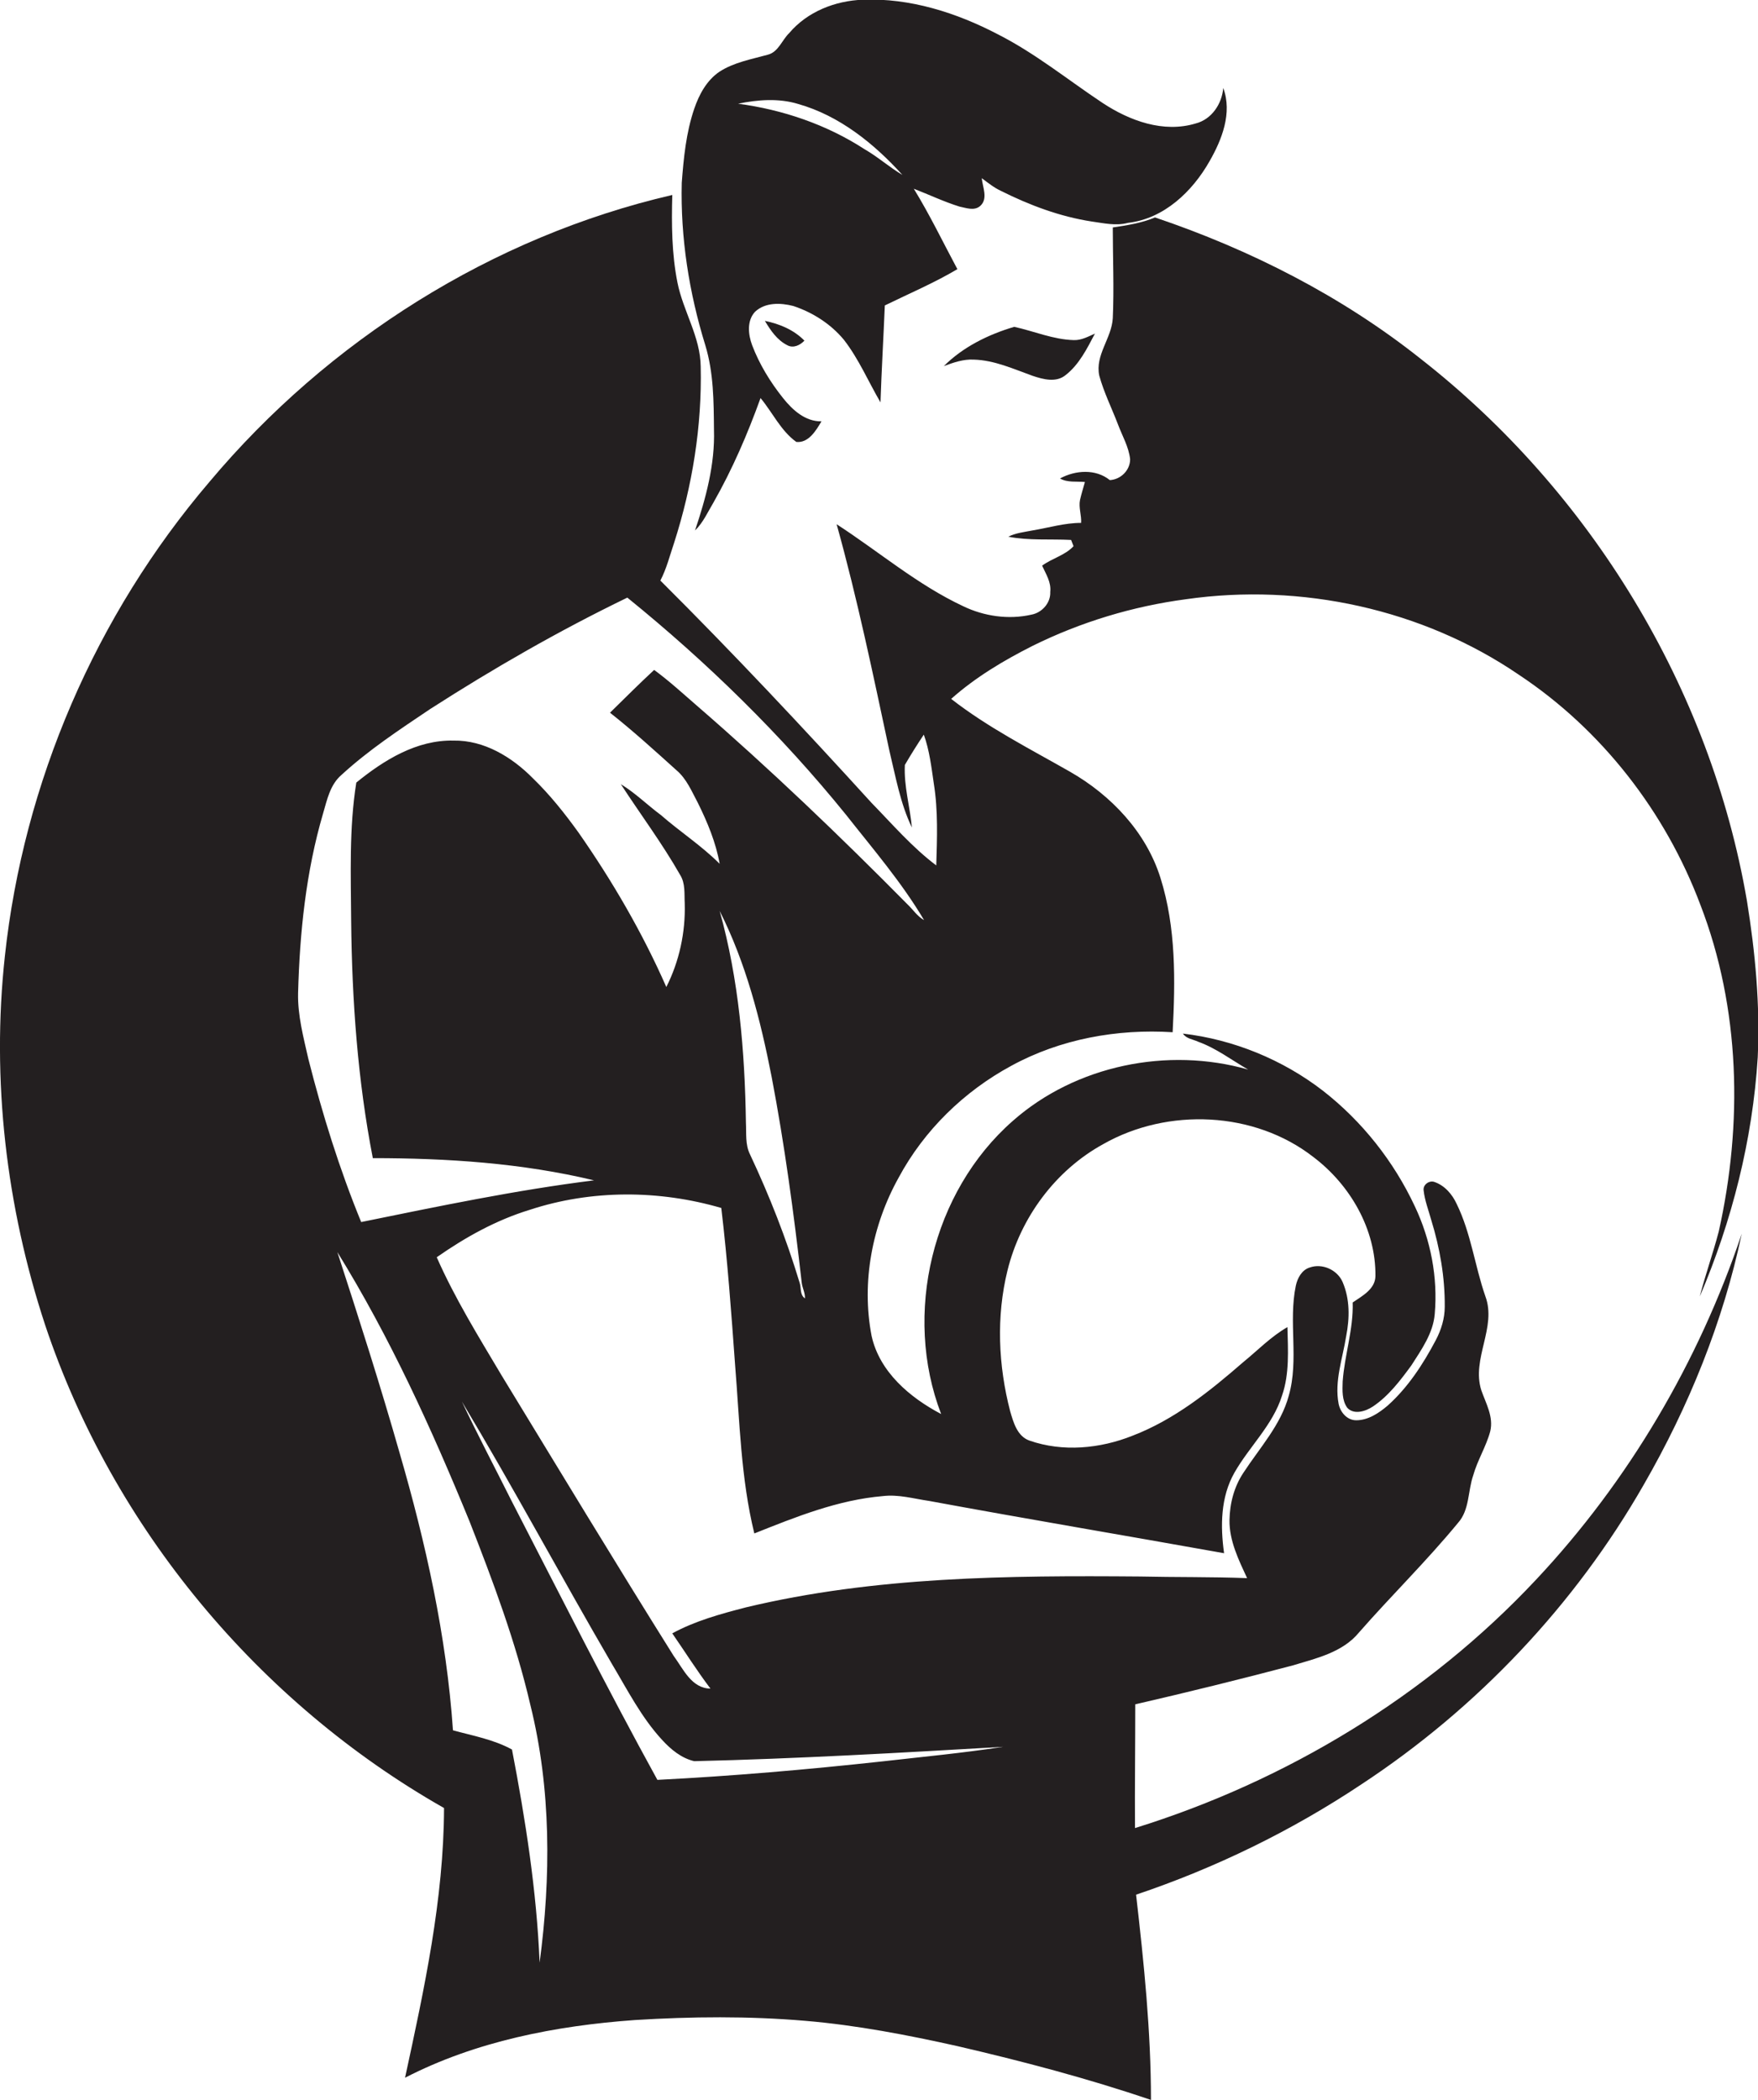
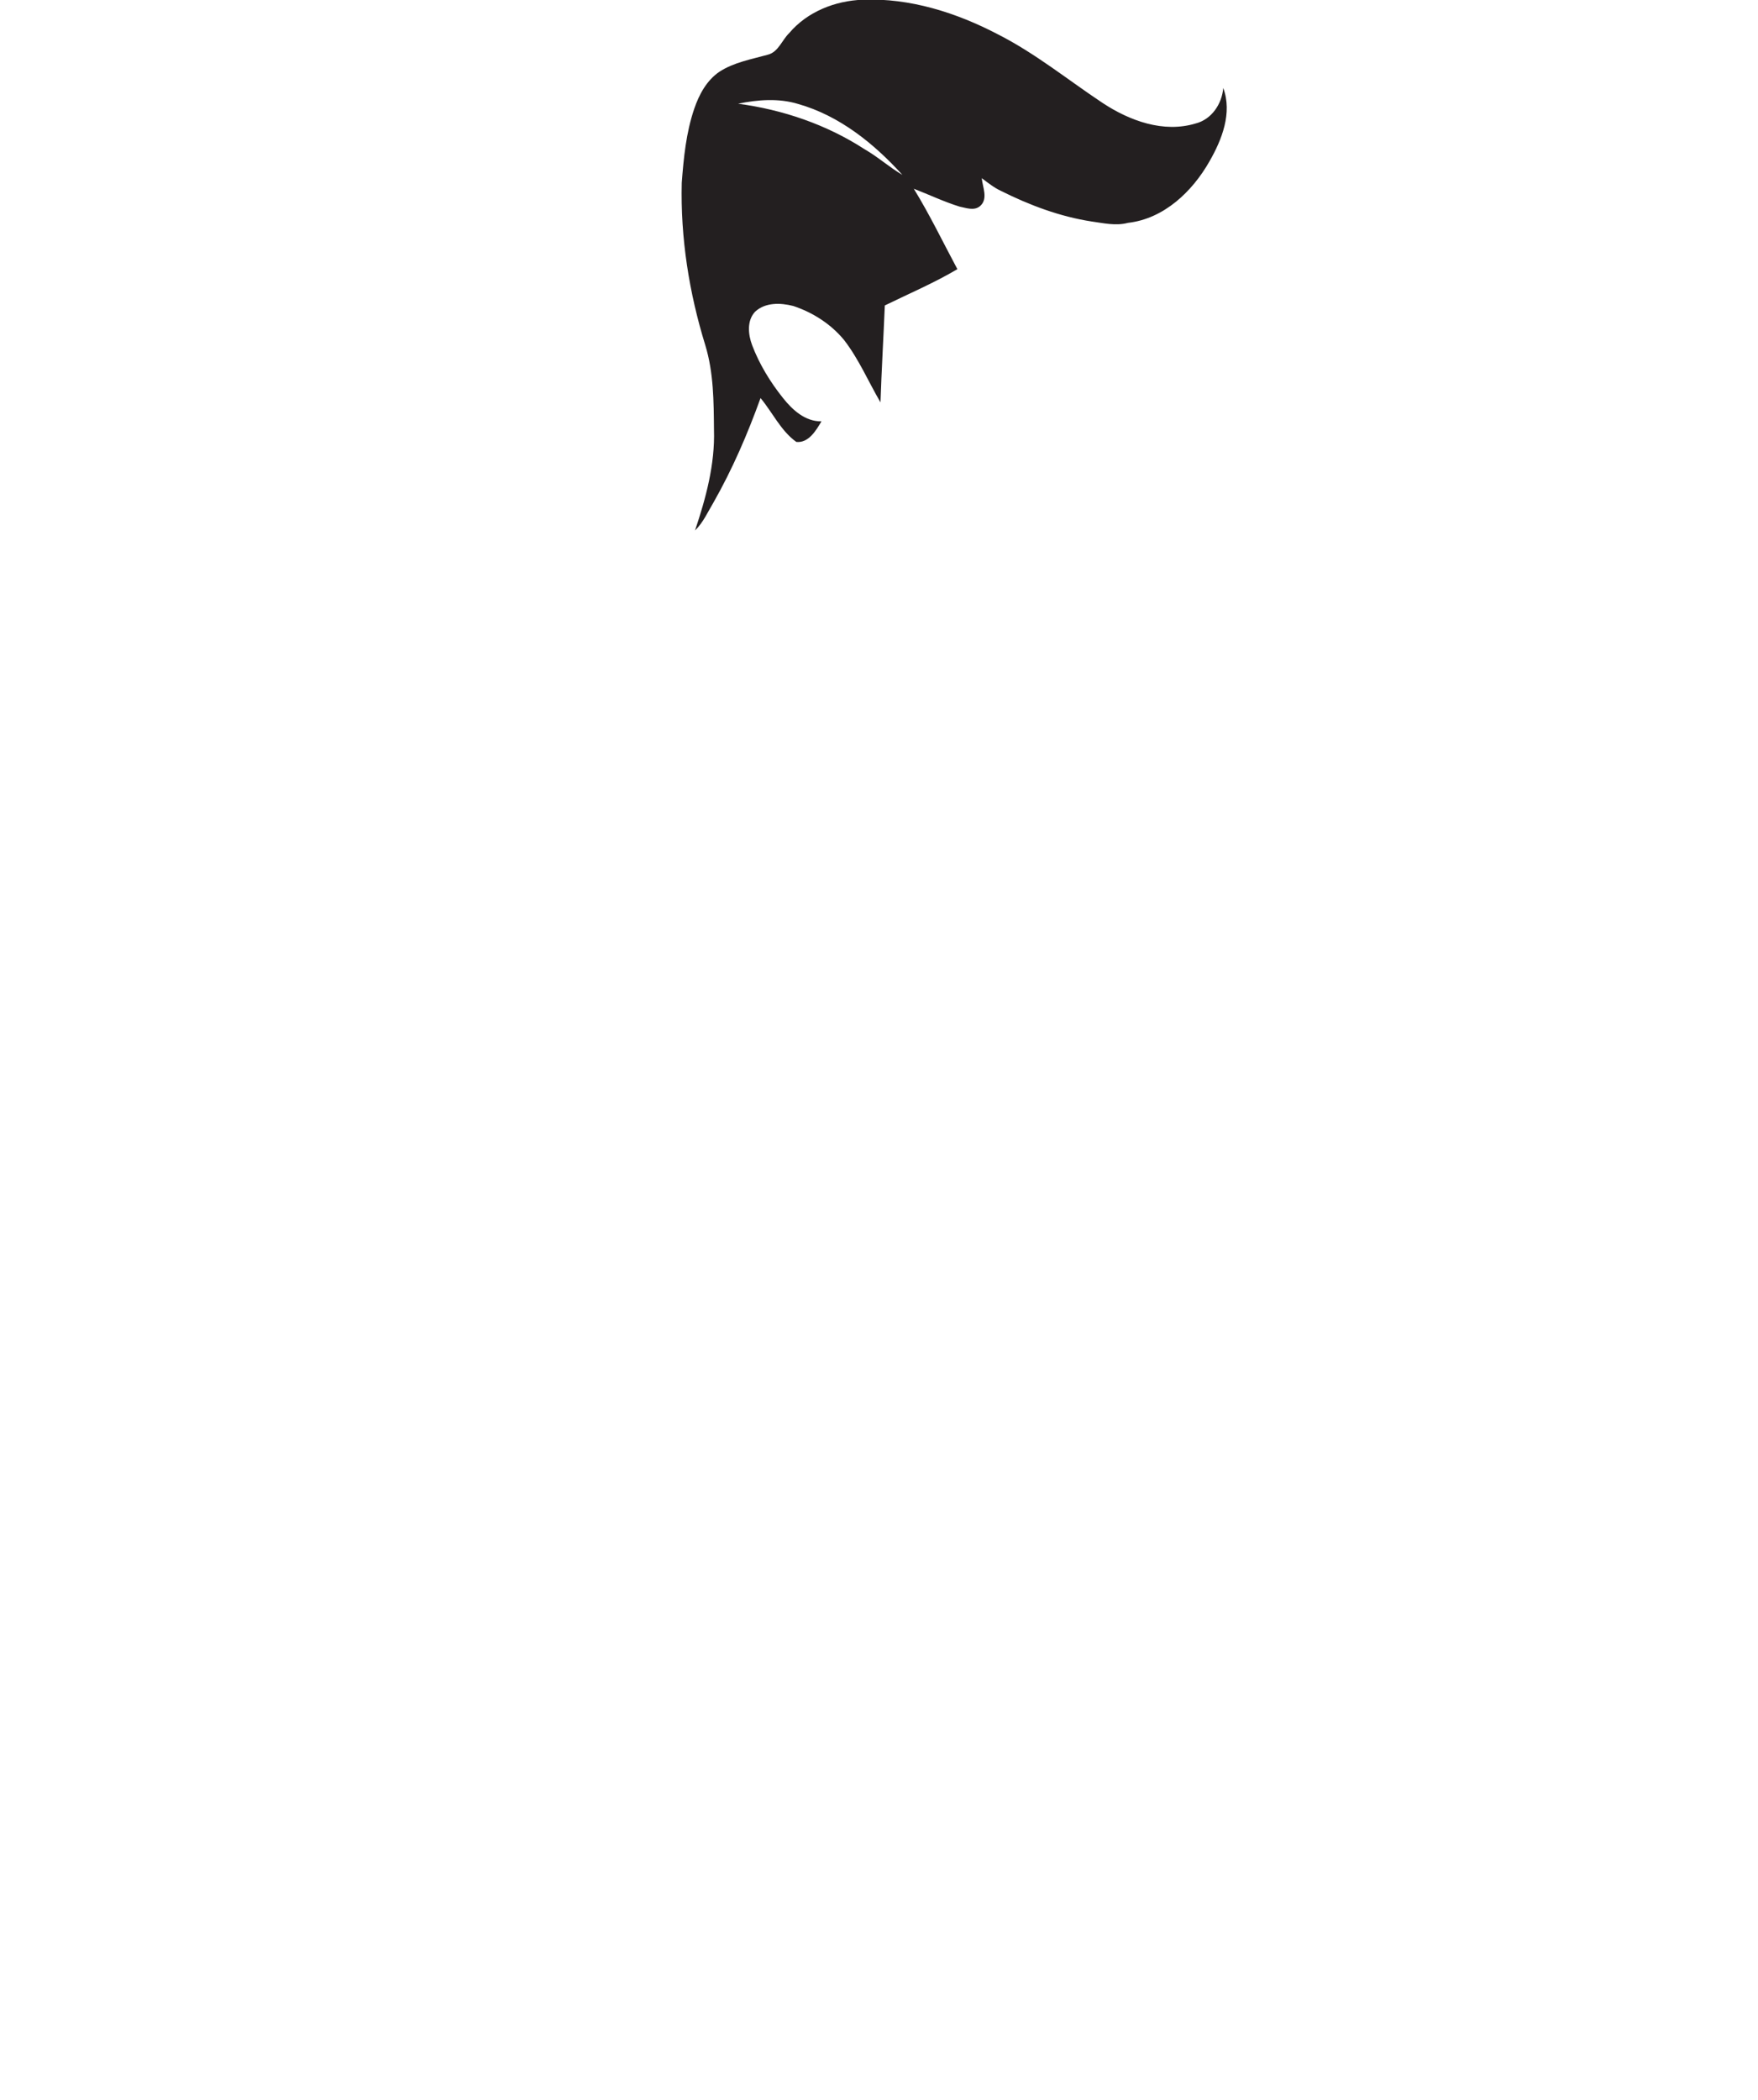
<svg xmlns="http://www.w3.org/2000/svg" version="1.1" id="Layer_1" x="0px" y="0px" viewBox="0 0 649.3 775.5" style="enable-background:new 0 0 649.3 775.5;" xml:space="preserve">
  <style type="text/css">
	.st0{fill:#231F20;}
</style>
  <g>
    <path class="st0" d="M263.7,158.7c0.4,12.8-3,25.3-7,37.2c3-2.9,4.7-6.8,6.8-10.3c7-12.3,12.6-25.3,17.4-38.6   c4.4,5.3,7.5,12.1,13.2,16.2c4.5,0.5,7.3-4.2,9.3-7.6c-6,0.1-10.7-4.2-14.2-8.6c-4.7-5.9-8.7-12.4-11.4-19.5c-1.5-4-2-9.1,1.1-12.4   c3.8-3.5,9.4-3.3,14.1-2.1c7.2,2.4,13.8,6.6,18.7,12.5c5.5,7.1,9,15.4,13.5,23.1c0.4-11.9,1.1-23.9,1.6-35.8   c9-4.4,18.2-8.3,26.8-13.4c-5.3-9.9-10.2-20.1-16.1-29.7c5.7,2.2,11.1,4.8,16.9,6.6c2.5,0.5,5.5,1.7,7.7-0.3   c2.9-2.7,0.8-6.9,0.5-10.2c2.3,1.7,4.5,3.5,7.1,4.7c10.6,5.3,21.8,9.5,33.5,11.3c4.4,0.6,8.9,1.7,13.4,0.5   c13.3-1.5,23.8-11.6,30.1-22.7c4.6-8,8.5-17.9,5.1-27.1c-0.5,5.9-4.3,11.6-10.2,13.1c-11.9,3.6-24.4-1-34.4-7.6   c-12.8-8.5-24.8-18.3-38.6-25.3c-15.3-8-32.5-13.5-50-12.8c-10.2,0.4-20.4,4.4-27.1,12.3c-2.7,2.6-4,7-7.9,8   c-6.1,1.7-12.5,2.8-17.9,6.3c-4.7,3.2-7.5,8.4-9.3,13.7c-3,8.8-3.9,18.1-4.6,27.3c-0.5,20.3,2.7,40.6,8.7,60   C263.6,137.7,263.6,148.3,263.7,158.7z M294.8,38.4c15.2,4.3,28,14.6,38.5,26.2c-4.9-2.9-9.1-6.7-14-9.5   c-14-9.1-30.2-14.6-46.7-16.8C279.9,36.8,287.6,36.2,294.8,38.4z" />
-     <path class="st0" d="M627.8,478.8c11.9-27.9,19.5-57.9,21.4-88.3c0.9-19.4-0.9-38.8-4-57.9c-13.5-78.6-57.8-151.1-120.5-200.1   c-29.2-23.2-62.9-40.3-98.1-52.2c-5,2.1-10.3,2.9-15.6,3.7c0,11.2,0.5,22.4,0,33.5c-0.4,7.4-6.6,13.6-5,21.2c1.7,6.2,4.6,12,6.9,18   c1.6,4.3,4,8.3,4.5,12.9c0,4.1-3.5,7.5-7.5,7.7c-5.2-4.2-12.7-3.7-18.4-0.6c2.8,1.6,6.1,1,9.2,1.3c-0.6,2.2-1.3,4.4-1.8,6.6   c-0.6,2.8,0.6,5.7,0.4,8.5c-6.1,0-12,1.8-18,2.8c-3,0.6-6.1,0.9-8.9,2.3c7.6,1.5,15.5,0.8,23.2,1.2c0.2,0.6,0.7,1.7,0.9,2.3   c-3.1,3.4-8,4.5-11.6,7.2c1.4,3.1,3.4,6.1,3,9.7c0.2,4.1-3.1,7.7-7,8.4c-8.4,1.9-17.4,0.6-25.1-3.1c-16.9-7.9-31.2-20.2-46.8-30.3   c7.7,27.6,13.5,55.7,19.5,83.7c2.3,9.5,4,19.4,8.3,28.3c-0.7-7.7-3-15.3-2.6-23.1c2.2-3.8,4.6-7.6,7-11.2c2.1,5.8,2.8,12,3.7,18.1   c1.6,10,1.2,20.1,0.9,30.2c-8.9-6.7-16.2-15.2-23.9-23.1c-25.4-27.9-51.2-55.4-78-82.1c2.3-4.4,3.5-9.3,5.1-14   c6.7-20.9,10.3-43,9.8-65c-0.1-11-6.5-20.5-8.6-31.1S248,82.8,248.3,72c-66.5,15.4-127.1,53.7-170.9,105.9   C35.3,227.2,8.7,289,1.8,353.1c-5,45.8,0.5,92.6,14.9,136.3c25,74.8,78.8,139.4,147.3,178.3c-0.1,33.7-7.3,66.8-14.4,99.6   c26.2-13.5,55.7-19.2,84.8-21.3c21-1.3,42.2-1.5,63.2,0.3c18.8,1.6,37.5,5.2,55.9,9.3c24.1,5.6,48.1,11.9,71.6,19.9   c0-25.4-2.6-50.6-5.5-75.8c29.4-9.9,57.5-23.6,83.3-40.8c42.7-28.1,78.8-66.2,104.2-110.6c16.6-28.8,29.3-60.1,36.2-92.7   c-15.9,47.3-41.8,91.4-76,127.8c-40.2,42.9-92.1,74.3-148.1,91.7c-0.1-15.2,0.1-30.5,0.1-45.7c19.5-4.5,39-9.3,58.3-14.4   c8.6-2.6,18.3-4.8,24.3-12.1c12-13.7,25-26.4,36.6-40.5c4.3-4.8,3.6-11.7,5.6-17.5c1.6-5.7,4.8-10.7,6.3-16.3   c1.3-5.4-1.6-10.3-3.3-15.2c-3.7-11.6,5.8-23.2,1.5-34.7c-3.9-11.2-5.3-23.3-10.6-34.1c-1.6-3.5-4.4-6.8-8.2-8.1   c-1.9-0.7-4.3,1-4,3.1c0.4,3.7,1.8,7.3,2.8,10.9c3.2,10.4,5.1,21.2,5,32.1c0,4.3-1.3,8.5-3.3,12.3c-4.7,8.9-10.3,17.5-17.8,24.2   c-3.3,2.8-7.2,5.4-11.6,5.4c-3.4,0-5.9-3-6.5-6.1c-1.6-8.4,1.5-16.7,2.8-25c1.3-6.6,1.4-13.6-1.3-19.9c-1.9-4.5-7.5-7.1-12.2-5.4   c-2.9,0.9-4.5,3.9-5.1,6.7c-2.8,13.4,1.2,27.3-2.6,40.6c-2.9,10.8-10.7,19.2-16.7,28.4c-3.5,5.2-5.1,11.4-5.2,17.6   c-0.1,7.6,3.4,14.7,6.5,21.4c-13.2-0.5-26.4-0.3-39.6-0.6c-48.7-0.4-97.9,0-145.5,11.4c-9.3,2.4-18.8,5-27.2,9.6   c4.7,6.8,9.1,13.8,14.1,20.4c-7-0.1-10-7.2-13.6-12.1c-21.5-34.3-42.4-68.9-63.5-103.5c-8.5-14.3-17.3-28.5-24-43.7   c10.6-7.4,21.9-13.7,34.3-17.5c22.8-7.5,47.8-7.4,70.8-0.7c2.3,19.3,3.7,38.7,5.1,58c1.7,20.8,2.1,41.8,7.1,62.2   c15.3-6.1,30.9-12.4,47.5-13.8c5.8-0.7,11.5,1,17.1,1.8c36.3,6.7,72.6,12.8,108.9,19.3c-1.4-10-1.3-20.7,3.8-29.7   c5.5-9.7,14.2-17.6,17.6-28.5c2.8-8.1,2.2-16.8,2-25.3c-6.1,3.5-11,8.6-16.4,13c-12.3,10.7-25.4,21.2-40.8,27.1   c-12,4.8-25.8,6.1-38.1,1.8c-4.5-1.6-5.9-6.7-7.1-10.8c-4.4-16.9-5.2-35-1-52c4.8-19.5,17.7-37,35.4-46.7   c23.8-13.5,55.8-12.2,77.6,4.8c13.6,10.3,23.1,26.7,22.9,44c-0.1,4.8-4.9,7.3-8.4,9.7c0.3,9.9-3,19.4-3.7,29.2   c-0.1,3.3-0.3,6.9,1.7,9.7c2.5,2.7,6.8,1.3,9.5-0.5c5.8-3.9,10.1-9.6,14.2-15.2c3.7-5.8,8-11.8,8.6-18.9   c1.2-13.6-1.5-27.4-7.3-39.7c-7.8-16.7-19.5-31.5-34-42.8c-14.9-11.5-33-18.9-51.7-21.1c1.2,1.9,3.7,2.1,5.6,3   c6.7,2.4,12.4,6.8,18.5,10.3c-29.7-8.5-63.7-1.6-87,19c-29.7,26.1-40.6,71.3-26.4,108.2c-11.6-6.1-22.8-15.6-25.7-28.9   c-3.8-19.8,0.2-40.8,10-58.4c9.4-17.5,24.2-31.9,41.6-41.3c18.1-9.9,39.1-13.7,59.6-12.4c1-19,1.3-38.6-4.5-57   c-5.3-16.9-18.2-30.5-33.4-39.2c-14.9-8.5-30.3-16.3-43.9-26.9c9-8,19.4-14.2,30.1-19.6c17.8-8.8,37-14.6,56.6-17.2   c42.5-6.1,87.4,3.6,123,27.9c30.6,20.3,54.1,50.6,67,84.9c14.8,38.3,15.7,80.9,6.8,120.7C632.6,463.2,629.8,470.9,627.8,478.8z    M225.9,614.3c5.8,9.7,11,20,18.7,28.3c3.2,3.5,7.1,6.7,11.8,7.8c38-0.9,76.1-3.1,114.1-5.3c-14.9,2.3-29.9,3.7-44.8,5.4   c-27.6,3-55.2,5.4-82.9,6.8c-18.7-34-36.1-68.6-53.9-103.1c-6.1-12.2-12.5-24.3-18.3-36.6C189.7,549.5,207.2,582.2,225.9,614.3z    M173.4,561.8c8.7,22.2,17.1,44.6,22.5,67.9c7.7,31,7.6,63.6,3.4,95.1c-1.1-26.5-5.2-52.7-10.2-78.7c-6.7-3.7-14.5-5.1-21.8-7.1   c-2.4-34.8-10-69-19.7-102.4c-7.1-24.9-15-49.6-23-74.2C144,493.8,159.4,527.6,173.4,561.8z M295.3,473.6   c-4.9-16.2-11.1-32-18.3-47.3c-1.8-3.6-1.3-7.8-1.5-11.7c-0.4-26.3-2.6-52.8-9.7-78.2c9.7,19.2,15.1,40.3,19.2,61.3   c4.8,25.1,8.2,50.5,11.1,75.9c0.2,2,1.3,3.8,1.2,5.9C295.3,478.1,296,475.5,295.3,473.6z M335.2,334c-25-25.3-50.8-50-77.7-73.3   c-5.2-4.5-10.3-9.2-15.9-13.3c-5.5,5.1-10.9,10.5-16.3,15.8c8.5,6.7,16.5,14,24.5,21.2c3.8,3.2,5.7,7.9,8,12.2   c3.5,7.1,6.6,14.5,8,22.4c-6.7-6.7-14.6-11.8-21.7-18c-5-3.7-9.5-8.2-14.8-11.4c7.3,11.2,15.3,21.9,21.9,33.5c2,3.2,1.5,7,1.7,10.6   c0.3,10.6-2,21.3-6.8,30.8c-8.8-20-19.9-39.1-32.4-57c-5.1-7.1-10.6-14-16.9-20.1c-7.7-7.8-18-14.1-29.3-13.9   c-13.6-0.3-25.7,7.2-35.9,15.5c-2.7,16.9-2,34.1-1.9,51.2c0.3,29.3,2.4,58.7,8,87.5c27.4,0,55,1.8,81.7,8.2   c-28.9,3.6-57.5,9.6-86,15.4c-8-19.5-14.3-39.7-19.5-60.2c-1.8-8-4-16.1-3.8-24.4c0.6-22.3,2.9-44.7,9.2-66.2   c1.5-5.1,2.6-10.7,6.8-14.3c10-9.2,21.4-16.7,32.7-24.3c23.5-15.1,47.7-29,72.9-41.2c29.5,23.9,56.8,50.6,80.7,80.1   c10,12.7,20.6,25,28.9,39C338.8,338.4,337.2,335.9,335.2,334z" />
-     <path class="st0" d="M290.8,127.5c2.2,1.2,4.7,0,6.3-1.7c-3.9-4-9.2-6.2-14.6-7.3C284.6,122,287,125.6,290.8,127.5z" />
-     <path class="st0" d="M374.6,120.7c-9.5,2.8-18.9,7.4-26,14.5c3.5-1.3,7.2-2.6,11-2.4c7.7,0.2,14.8,3.5,21.8,6   c3.9,1.3,8.7,2.6,12.2-0.3c5-3.9,7.9-9.8,10.8-15.3c-2.5,1.1-5,2.5-7.8,2.4C389,125.4,381.9,122.3,374.6,120.7z" />
  </g>
</svg>